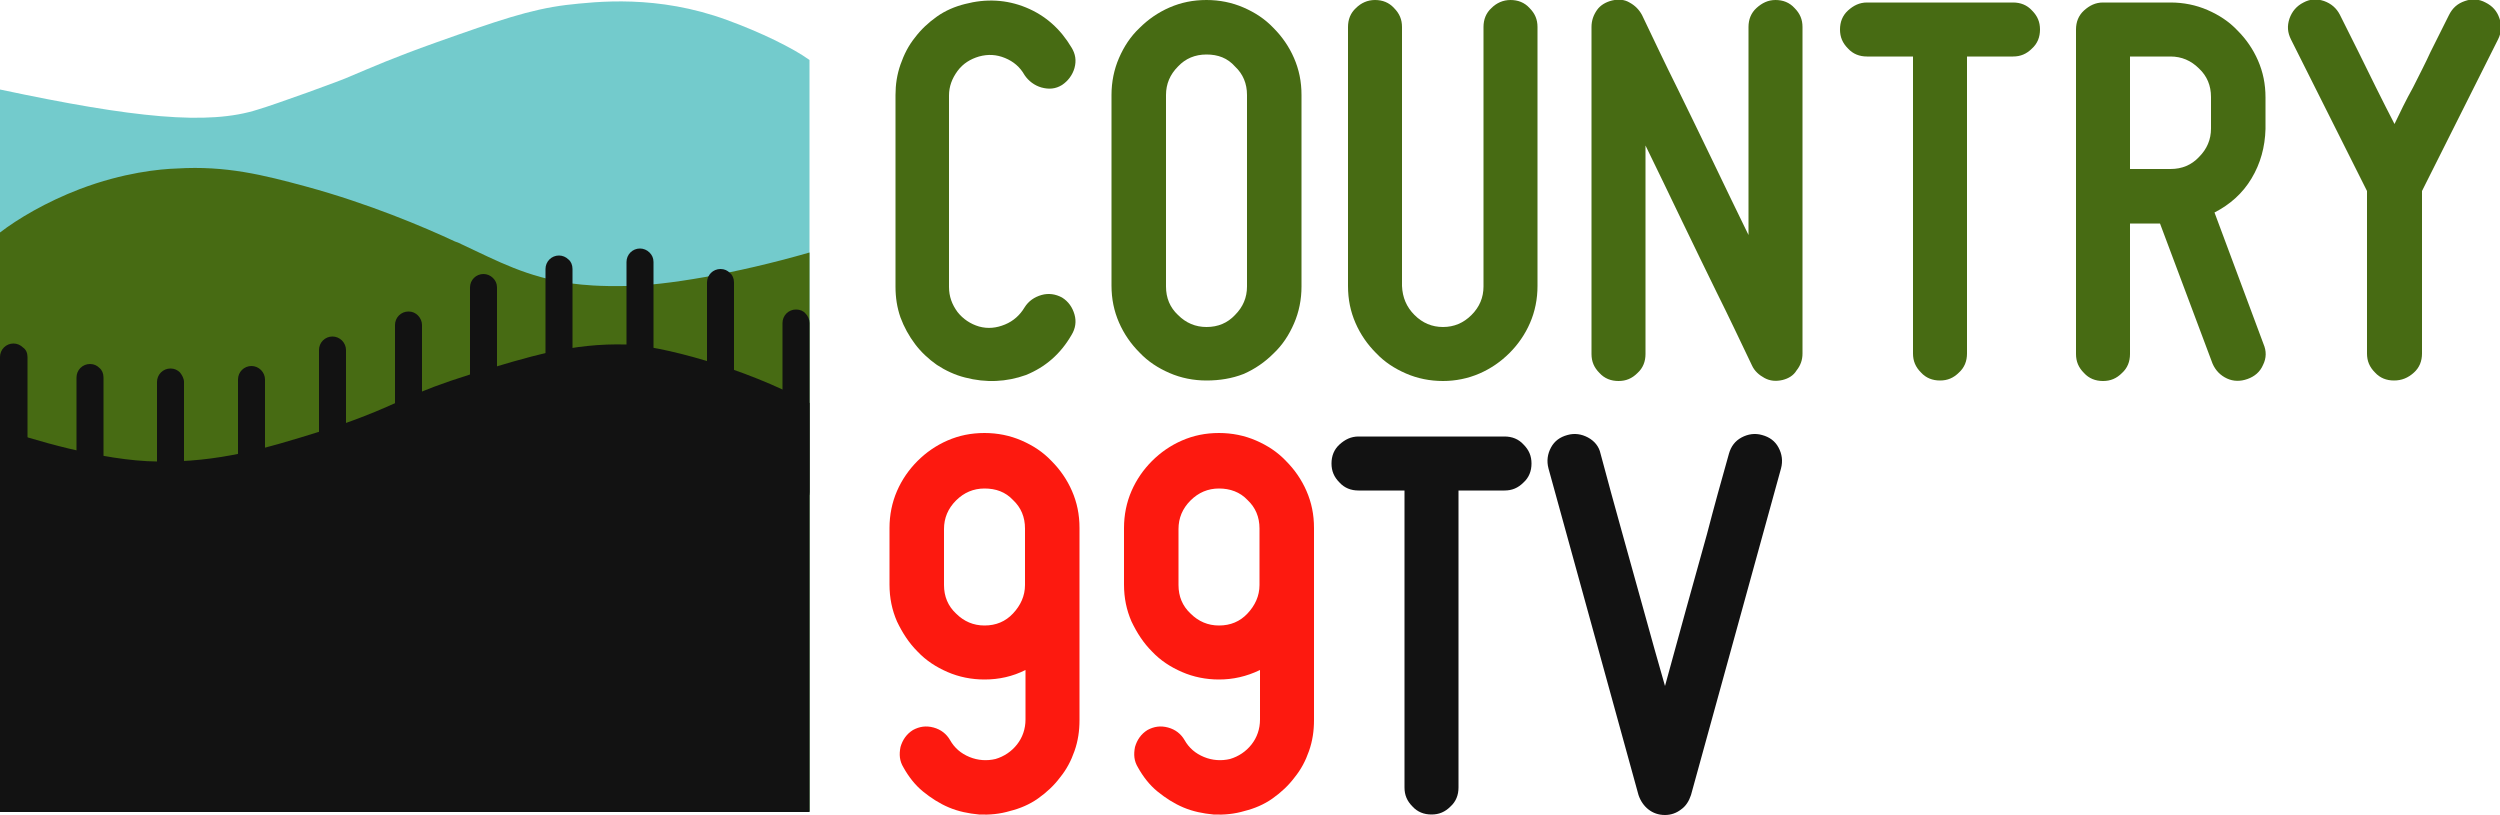
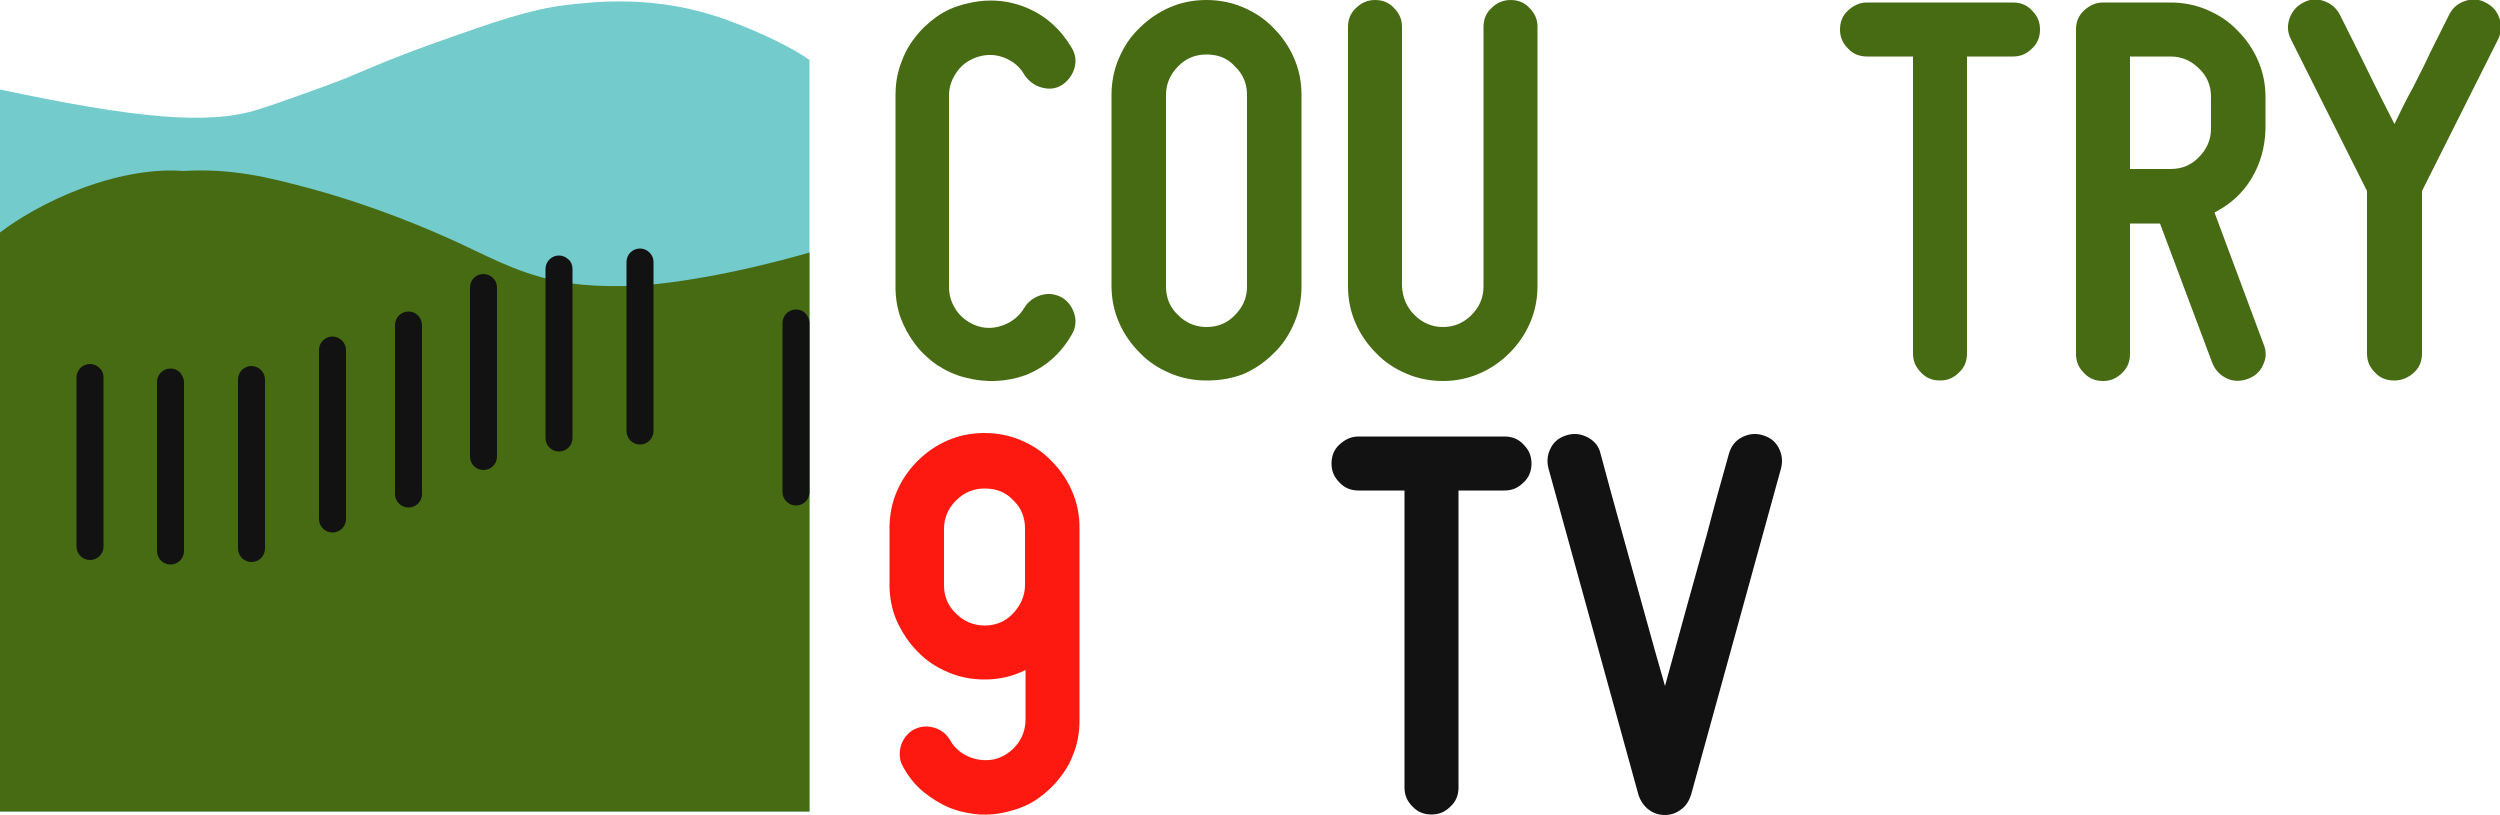
<svg xmlns="http://www.w3.org/2000/svg" version="1.1" id="Слой_1" x="0px" y="0px" width="500px" height="163px" viewBox="0 0 500 163" style="enable-background:new 0 0 500 163;" xml:space="preserve">
  <style type="text/css">
	.st0{fill:#73CBCC;}
	.st1{fill:#476B13;}
	.st2{fill:#121212;}
	.st3{fill:#FD190F;}
</style>
  <g>
    <g>
      <path class="st0" d="M145.4,4c-13.9-5.1-26-3.7-32.2-3c-7.2,0.9-13.6,3.1-26,7.5c-8.7,3.1-12.7,4.9-17,6.7    C68.6,16,54.7,21,51.6,21.9c-9.9,3.2-24.8,1.7-51.6-4v144.4h161.9V12C158.6,9.6,152,6.4,145.4,4z" />
-       <path class="st1" d="M125.2,57.2c-5.4,0.1-8.5-0.2-10.8-0.5c-9.1-1.3-14.7-4.4-22.2-7.9c-0.4-0.2-0.8-0.4-1.2-0.5    c-6.2-2.9-17.3-7.6-29.8-11c-8.5-2.3-16-4.2-25.8-3.6C32,33.8,24.7,34.5,16,37.8c-6.8,2.6-12.5,6-16,8.7v115.8h161.9V50.5    C147,54.8,133,57.1,125.2,57.2z" />
-       <path class="st2" d="M125.3,68.9c-10.9-0.3-19.2,2.3-31.3,6c-11.5,3.6-14.2,5.7-21.6,8.5c-2.3,0.9-4.9,1.8-8.4,2.9    c-10.9,3.4-20.3,6.2-32.5,6C20.4,92.2,5.8,87.7,0,85.7v76.7h161.9V80.6C148.7,73.4,131.9,69.1,125.3,68.9z" />
+       <path class="st1" d="M125.2,57.2c-5.4,0.1-8.5-0.2-10.8-0.5c-9.1-1.3-14.7-4.4-22.2-7.9c-6.2-2.9-17.3-7.6-29.8-11c-8.5-2.3-16-4.2-25.8-3.6C32,33.8,24.7,34.5,16,37.8c-6.8,2.6-12.5,6-16,8.7v115.8h161.9V50.5    C147,54.8,133,57.1,125.2,57.2z" />
      <path class="st2" d="M36.8,76.4v33.8c0,1.5-1.2,2.7-2.7,2.7c-1.5,0-2.7-1.2-2.7-2.7V76.4c0-1.5,1.2-2.7,2.7-2.7    c0.8,0,1.4,0.3,1.9,0.8C36.4,75,36.8,75.7,36.8,76.4z" />
      <path class="st2" d="M20.7,75.5v33.8c0,1.5-1.2,2.7-2.7,2.7c-1.5,0-2.7-1.2-2.7-2.7V75.5c0-1.5,1.2-2.7,2.7-2.7    c0.8,0,1.4,0.3,1.9,0.8C20.4,74,20.7,74.7,20.7,75.5z" />
-       <path class="st2" d="M5.5,71.4v33.8c0,1.5-1.2,2.7-2.7,2.7S0,106.7,0,105.2V71.4c0-1.5,1.2-2.7,2.7-2.7c0.7,0,1.4,0.3,1.9,0.8    C5.2,69.9,5.5,70.6,5.5,71.4z" />
      <path class="st2" d="M69.2,70v33.8c0,1.5-1.2,2.7-2.7,2.7s-2.7-1.2-2.7-2.7V70c0-1.5,1.2-2.7,2.7-2.7c0.7,0,1.4,0.3,1.9,0.8    C68.9,68.6,69.2,69.3,69.2,70z" />
      <path class="st2" d="M84.4,65v33.8c0,1.5-1.2,2.7-2.7,2.7c-1.5,0-2.7-1.2-2.7-2.7V65c0-1.5,1.2-2.7,2.7-2.7c0.8,0,1.4,0.3,1.9,0.8    C84.1,63.6,84.4,64.3,84.4,65z" />
      <path class="st2" d="M99.4,57.5v33.8c0,1.5-1.2,2.7-2.7,2.7c-1.5,0-2.7-1.2-2.7-2.7V57.5c0-1.5,1.2-2.7,2.7-2.7    c0.7,0,1.4,0.3,1.9,0.8C99.1,56.1,99.4,56.7,99.4,57.5z" />
      <path class="st2" d="M114.5,53.8v33.8c0,1.5-1.2,2.7-2.7,2.7c-1.5,0-2.7-1.2-2.7-2.7V53.8c0-1.5,1.2-2.7,2.7-2.7    c0.7,0,1.4,0.3,1.9,0.8C114.2,52.3,114.5,53,114.5,53.8z" />
      <path class="st2" d="M130.7,52.4v33.8c0,1.5-1.2,2.7-2.7,2.7c-1.5,0-2.7-1.2-2.7-2.7V52.4c0-1.5,1.2-2.7,2.7-2.7    c0.7,0,1.4,0.3,1.9,0.8C130.4,51,130.7,51.6,130.7,52.4z" />
-       <path class="st2" d="M146.8,56.5v33.8c0,1.5-1.2,2.7-2.7,2.7c-1.5,0-2.7-1.2-2.7-2.7V56.5c0-1.5,1.2-2.7,2.7-2.7    c0.8,0,1.4,0.3,1.9,0.8C146.5,55,146.8,55.7,146.8,56.5z" />
      <path class="st2" d="M161.9,64.6v33.8c0,1.5-1.2,2.7-2.7,2.7c-1.5,0-2.7-1.2-2.7-2.7V64.6c0-1.5,1.2-2.7,2.7-2.7    c0.8,0,1.5,0.3,1.9,0.8C161.6,63.2,161.9,63.9,161.9,64.6z" />
      <path class="st2" d="M53,75.9v33.8c0,1.5-1.2,2.7-2.7,2.7c-1.5,0-2.7-1.2-2.7-2.7V75.9c0-1.5,1.2-2.7,2.7-2.7    c0.7,0,1.4,0.3,1.9,0.8C52.7,74.5,53,75.2,53,75.9z" />
    </g>
    <g>
      <path class="st1" d="M193,75.5c-2-0.5-3.9-1.4-5.6-2.5c-1.7-1.2-3.2-2.6-4.4-4.2c-1.2-1.6-2.2-3.4-2.9-5.3c-0.7-2-1-4-1-6.2V19    c0-2.1,0.3-4.1,1-6.1c0.7-2,1.6-3.8,2.9-5.4c1.2-1.6,2.7-3,4.4-4.2c1.7-1.2,3.6-2,5.6-2.5c4.2-1.1,8.3-0.9,12.2,0.7    c3.9,1.6,6.9,4.3,9.1,8c0.8,1.3,1,2.6,0.6,4.1c-0.4,1.4-1.3,2.6-2.5,3.4c-1.3,0.8-2.6,0.9-4.1,0.5c-1.4-0.4-2.6-1.3-3.4-2.5    c-0.9-1.6-2.2-2.7-3.9-3.4c-1.7-0.7-3.4-0.8-5.2-0.3c-1.7,0.5-3.2,1.4-4.3,2.9c-1.1,1.5-1.7,3.1-1.7,4.9v38.3c0,1.9,0.6,3.5,1.7,5    c1.1,1.4,2.6,2.4,4.3,2.9c1.8,0.5,3.5,0.3,5.2-0.4c1.7-0.7,3-1.9,3.9-3.4c0.8-1.3,2-2.1,3.4-2.5c1.4-0.4,2.8-0.2,4.1,0.5    c1.3,0.8,2.1,2,2.5,3.4c0.4,1.4,0.2,2.8-0.6,4.1c-2.2,3.8-5.2,6.4-9.1,8C201.3,76.4,197.2,76.6,193,75.5z" />
      <path class="st1" d="M241.3,76.1c-2.6,0-5.1-0.5-7.4-1.5c-2.3-1-4.3-2.3-6-4.1c-1.7-1.7-3.1-3.7-4.1-6c-1-2.3-1.5-4.7-1.5-7.4V19    c0-2.6,0.5-5.1,1.5-7.4c1-2.3,2.3-4.3,4.1-6c1.7-1.7,3.7-3.1,6-4.1c2.3-1,4.7-1.5,7.4-1.5c2.6,0,5.1,0.5,7.4,1.5    c2.3,1,4.3,2.3,6,4.1c1.7,1.7,3.1,3.7,4.1,6c1,2.3,1.5,4.7,1.5,7.4v38.3c0,2.6-0.5,5.1-1.5,7.4c-1,2.3-2.3,4.3-4.1,6    c-1.7,1.7-3.7,3.1-6,4.1C246.4,75.7,243.9,76.1,241.3,76.1z M241.3,10.9c-2.3,0-4.2,0.8-5.7,2.4c-1.6,1.6-2.4,3.5-2.4,5.7v38.3    c0,2.3,0.8,4.2,2.4,5.7c1.6,1.6,3.5,2.4,5.7,2.4c2.3,0,4.2-0.8,5.7-2.4c1.6-1.6,2.4-3.5,2.4-5.7V19c0-2.3-0.8-4.2-2.4-5.7    C245.5,11.6,243.6,10.9,241.3,10.9z" />
      <path class="st1" d="M282.9,63c1.6,1.6,3.5,2.4,5.7,2.4c2.2,0,4.1-0.8,5.7-2.4c1.6-1.6,2.4-3.5,2.4-5.7V5.4c0-1.5,0.5-2.8,1.6-3.8    c1-1,2.3-1.6,3.8-1.6c1.5,0,2.8,0.5,3.8,1.6c1.1,1.1,1.6,2.3,1.6,3.8v51.8c0,2.6-0.5,5.1-1.5,7.4c-1,2.3-2.4,4.3-4.1,6    c-1.7,1.7-3.7,3.1-6,4.1c-2.3,1-4.8,1.5-7.3,1.5c-2.6,0-5.1-0.5-7.4-1.5c-2.3-1-4.3-2.3-6-4.1c-1.7-1.7-3.1-3.7-4.1-6    c-1-2.3-1.5-4.7-1.5-7.4V5.4c0-1.5,0.5-2.8,1.6-3.8c1-1,2.3-1.6,3.8-1.6c1.5,0,2.8,0.5,3.8,1.6c1.1,1.1,1.6,2.3,1.6,3.8v51.8    C280.5,59.5,281.3,61.4,282.9,63z" />
-       <path class="st1" d="M356.5,76c-1.3,0.3-2.5,0.2-3.6-0.4s-2-1.4-2.5-2.5c-2.3-4.8-4.6-9.7-7.1-14.7c-2.1-4.3-4.4-9-6.9-14.2    c-2.5-5.2-4.9-10.2-7.3-15.1v41.7c0,1.5-0.5,2.8-1.6,3.8c-1.1,1.1-2.3,1.6-3.8,1.6c-1.5,0-2.8-0.5-3.8-1.6    c-1.1-1.1-1.6-2.3-1.6-3.8V5.4c0-1.3,0.4-2.4,1.1-3.4c0.7-1,1.8-1.6,3-1.9c1.3-0.3,2.5-0.2,3.5,0.4c1.1,0.6,1.9,1.4,2.5,2.5    c2.3,4.8,4.6,9.7,7.1,14.7c2.1,4.3,4.4,9,6.9,14.2s4.9,10.2,7.3,15.1V5.4c0-1.5,0.5-2.8,1.6-3.8c1.1-1,2.3-1.6,3.8-1.6    c1.5,0,2.8,0.5,3.8,1.6c1.1,1.1,1.6,2.3,1.6,3.8v65.3c0,1.3-0.4,2.4-1.2,3.4C358.7,75.1,357.7,75.7,356.5,76z" />
      <path class="st1" d="M402.6,0.5c1.5,0,2.8,0.5,3.8,1.6c1.1,1.1,1.6,2.3,1.6,3.8c0,1.5-0.5,2.8-1.6,3.8c-1.1,1.1-2.3,1.6-3.8,1.6    h-9.2v59.4c0,1.5-0.5,2.8-1.6,3.8c-1.1,1.1-2.3,1.6-3.8,1.6c-1.5,0-2.8-0.5-3.8-1.6c-1.1-1.1-1.6-2.3-1.6-3.8V11.3h-9.2    c-1.5,0-2.8-0.5-3.8-1.6c-1.1-1.1-1.6-2.3-1.6-3.8c0-1.5,0.5-2.8,1.6-3.8c1.1-1,2.3-1.6,3.8-1.6H402.6z" />
      <path class="st1" d="M450.3,35.7c-1.8,3-4.3,5.2-7.4,6.8l9.8,26.3c0.6,1.4,0.6,2.8-0.1,4.2c-0.6,1.4-1.7,2.3-3.1,2.8    c-1.4,0.5-2.8,0.5-4.1-0.1c-1.3-0.6-2.3-1.6-2.9-3l-10.5-28H426v26.1c0,1.5-0.5,2.8-1.6,3.8c-1.1,1.1-2.3,1.6-3.8,1.6    c-1.5,0-2.8-0.5-3.8-1.6c-1.1-1.1-1.6-2.3-1.6-3.8V5.9c0-1.5,0.5-2.8,1.6-3.8c1.1-1,2.3-1.6,3.8-1.6h13.5c2.6,0,5.1,0.5,7.4,1.5    c2.3,1,4.3,2.3,6,4.1c1.7,1.7,3.1,3.7,4.1,6c1,2.3,1.5,4.7,1.5,7.4v6.3C453,29.4,452.1,32.7,450.3,35.7z M426,33.8h8.1    c2.3,0,4.2-0.8,5.7-2.4c1.6-1.6,2.4-3.5,2.4-5.7v-6.3c0-2.3-0.8-4.2-2.4-5.7c-1.6-1.6-3.5-2.4-5.7-2.4H426V33.8z" />
      <path class="st1" d="M478.8,76.1c-1.5,0-2.8-0.5-3.8-1.6c-1.1-1.1-1.6-2.3-1.6-3.8V38.2L458.2,7.9c-0.7-1.4-0.8-2.7-0.3-4.2    c0.5-1.4,1.4-2.5,2.8-3.2c1.3-0.7,2.6-0.8,4.1-0.3c1.4,0.5,2.5,1.4,3.2,2.8l3.7,7.4c1.1,2.2,2.2,4.5,3.5,7.1    c1.3,2.6,2.5,5,3.7,7.3c1.1-2.3,2.3-4.8,3.7-7.3c1.3-2.6,2.5-4.9,3.5-7.1l3.7-7.4c0.7-1.4,1.7-2.3,3.2-2.8    c1.4-0.5,2.8-0.4,4.1,0.3c1.4,0.7,2.3,1.7,2.8,3.2c0.5,1.4,0.4,2.8-0.3,4.2l-15.2,30.3v32.5c0,1.5-0.5,2.8-1.6,3.8    C481.6,75.6,480.3,76.1,478.8,76.1z" />
    </g>
    <path class="st3" d="M196.9,135.9c-2.6,0-5.1-0.5-7.4-1.5c-2.3-1-4.3-2.3-6-4.1c-1.7-1.7-3-3.7-4.1-6c-1-2.3-1.5-4.7-1.5-7.4v-11.3   c0-2.6,0.5-5.1,1.5-7.4c1-2.3,2.4-4.3,4.1-6c1.7-1.7,3.7-3.1,6-4.1c2.3-1,4.7-1.5,7.4-1.5c2.6,0,5.1,0.5,7.4,1.5   c2.3,1,4.3,2.3,6,4.1c1.7,1.7,3.1,3.7,4.1,6c1,2.3,1.5,4.7,1.5,7.4V144c0,2.2-0.3,4.2-1,6.2c-0.7,2-1.6,3.7-2.9,5.3   c-1.2,1.6-2.7,3-4.4,4.2c-1.7,1.2-3.6,2-5.6,2.5c-2,0.6-4.1,0.8-6.2,0.7c-2.1-0.2-4.1-0.6-6-1.4c-1.9-0.8-3.6-1.9-5.2-3.2   c-1.6-1.3-2.9-3-3.9-4.8c-0.8-1.3-0.9-2.6-0.6-4.1c0.4-1.4,1.2-2.6,2.5-3.4c1.3-0.7,2.6-0.9,4.1-0.5c1.5,0.4,2.6,1.3,3.3,2.5   c0.9,1.6,2.2,2.7,3.9,3.4c1.7,0.7,3.5,0.8,5.2,0.4c1.7-0.5,3.2-1.5,4.3-2.9c1.1-1.4,1.7-3.1,1.7-5v-9.9   C202.5,135.3,199.8,135.9,196.9,135.9z M196.9,97.7c-2.2,0-4.1,0.8-5.7,2.4c-1.6,1.6-2.4,3.5-2.4,5.7V117c0,2.3,0.8,4.2,2.4,5.7   c1.6,1.6,3.5,2.4,5.7,2.4c2.3,0,4.2-0.8,5.7-2.4s2.4-3.5,2.4-5.7v-11.3c0-2.3-0.8-4.2-2.4-5.7C201.1,98.4,199.2,97.7,196.9,97.7z" />
-     <path class="st3" d="M243.8,135.9c-2.6,0-5.1-0.5-7.4-1.5c-2.3-1-4.3-2.3-6-4.1c-1.7-1.7-3-3.7-4.1-6c-1-2.3-1.5-4.7-1.5-7.4v-11.3   c0-2.6,0.5-5.1,1.5-7.4c1-2.3,2.4-4.3,4.1-6c1.7-1.7,3.7-3.1,6-4.1c2.3-1,4.7-1.5,7.4-1.5c2.6,0,5.1,0.5,7.4,1.5   c2.3,1,4.3,2.3,6,4.1c1.7,1.7,3.1,3.7,4.1,6c1,2.3,1.5,4.7,1.5,7.4V144c0,2.2-0.3,4.2-1,6.2c-0.7,2-1.6,3.7-2.9,5.3   c-1.2,1.6-2.7,3-4.4,4.2c-1.7,1.2-3.6,2-5.6,2.5c-2,0.6-4.1,0.8-6.2,0.7c-2.1-0.2-4.1-0.6-6-1.4c-1.9-0.8-3.6-1.9-5.2-3.2   c-1.6-1.3-2.9-3-3.9-4.8c-0.8-1.3-0.9-2.6-0.6-4.1c0.4-1.4,1.2-2.6,2.5-3.4c1.3-0.7,2.6-0.9,4.1-0.5c1.5,0.4,2.6,1.3,3.3,2.5   c0.9,1.6,2.2,2.7,3.9,3.4c1.7,0.7,3.5,0.8,5.2,0.4c1.7-0.5,3.2-1.5,4.3-2.9c1.1-1.4,1.7-3.1,1.7-5v-9.9   C249.3,135.3,246.6,135.9,243.8,135.9z M243.8,97.7c-2.2,0-4.1,0.8-5.7,2.4c-1.6,1.6-2.4,3.5-2.4,5.7V117c0,2.3,0.8,4.2,2.4,5.7   c1.6,1.6,3.5,2.4,5.7,2.4c2.3,0,4.2-0.8,5.7-2.4s2.4-3.5,2.4-5.7v-11.3c0-2.3-0.8-4.2-2.4-5.7C248,98.4,246,97.7,243.8,97.7z" />
    <g>
      <path class="st2" d="M300.9,87.3c1.5,0,2.8,0.5,3.8,1.6c1.1,1.1,1.6,2.3,1.6,3.8c0,1.5-0.5,2.8-1.6,3.8c-1.1,1.1-2.3,1.6-3.8,1.6    h-9.2v59.4c0,1.5-0.5,2.8-1.6,3.8c-1.1,1.1-2.3,1.6-3.8,1.6c-1.5,0-2.8-0.5-3.8-1.6c-1.1-1.1-1.6-2.3-1.6-3.8V98.1h-9.2    c-1.5,0-2.8-0.5-3.8-1.6c-1.1-1.1-1.6-2.3-1.6-3.8c0-1.5,0.5-2.8,1.6-3.8c1.1-1,2.3-1.6,3.8-1.6H300.9z" />
      <path class="st2" d="M309.7,93.7c-0.4-1.5-0.2-2.9,0.5-4.2c0.7-1.3,1.8-2.1,3.3-2.5c1.4-0.4,2.8-0.2,4.1,0.5    c1.3,0.7,2.2,1.8,2.5,3.2c1.4,5.3,2.9,10.7,4.4,16.1c1.3,4.7,2.7,9.7,4.2,15.1c1.5,5.4,2.9,10.5,4.3,15.3    c1.3-4.8,2.7-9.9,4.2-15.3c1.5-5.4,2.9-10.4,4.2-15.1c1.4-5.4,2.9-10.8,4.4-16.1c0.4-1.4,1.2-2.5,2.5-3.2c1.3-0.7,2.7-0.9,4.1-0.5    c1.5,0.4,2.6,1.2,3.3,2.5c0.7,1.3,0.9,2.7,0.5,4.2l-18,65.3c-0.4,1.2-1,2.2-2,2.9c-0.9,0.7-2,1.1-3.2,1.1c-1.3,0-2.4-0.4-3.3-1.1    c-0.9-0.7-1.6-1.7-2-2.9L309.7,93.7z" />
    </g>
  </g>
</svg>